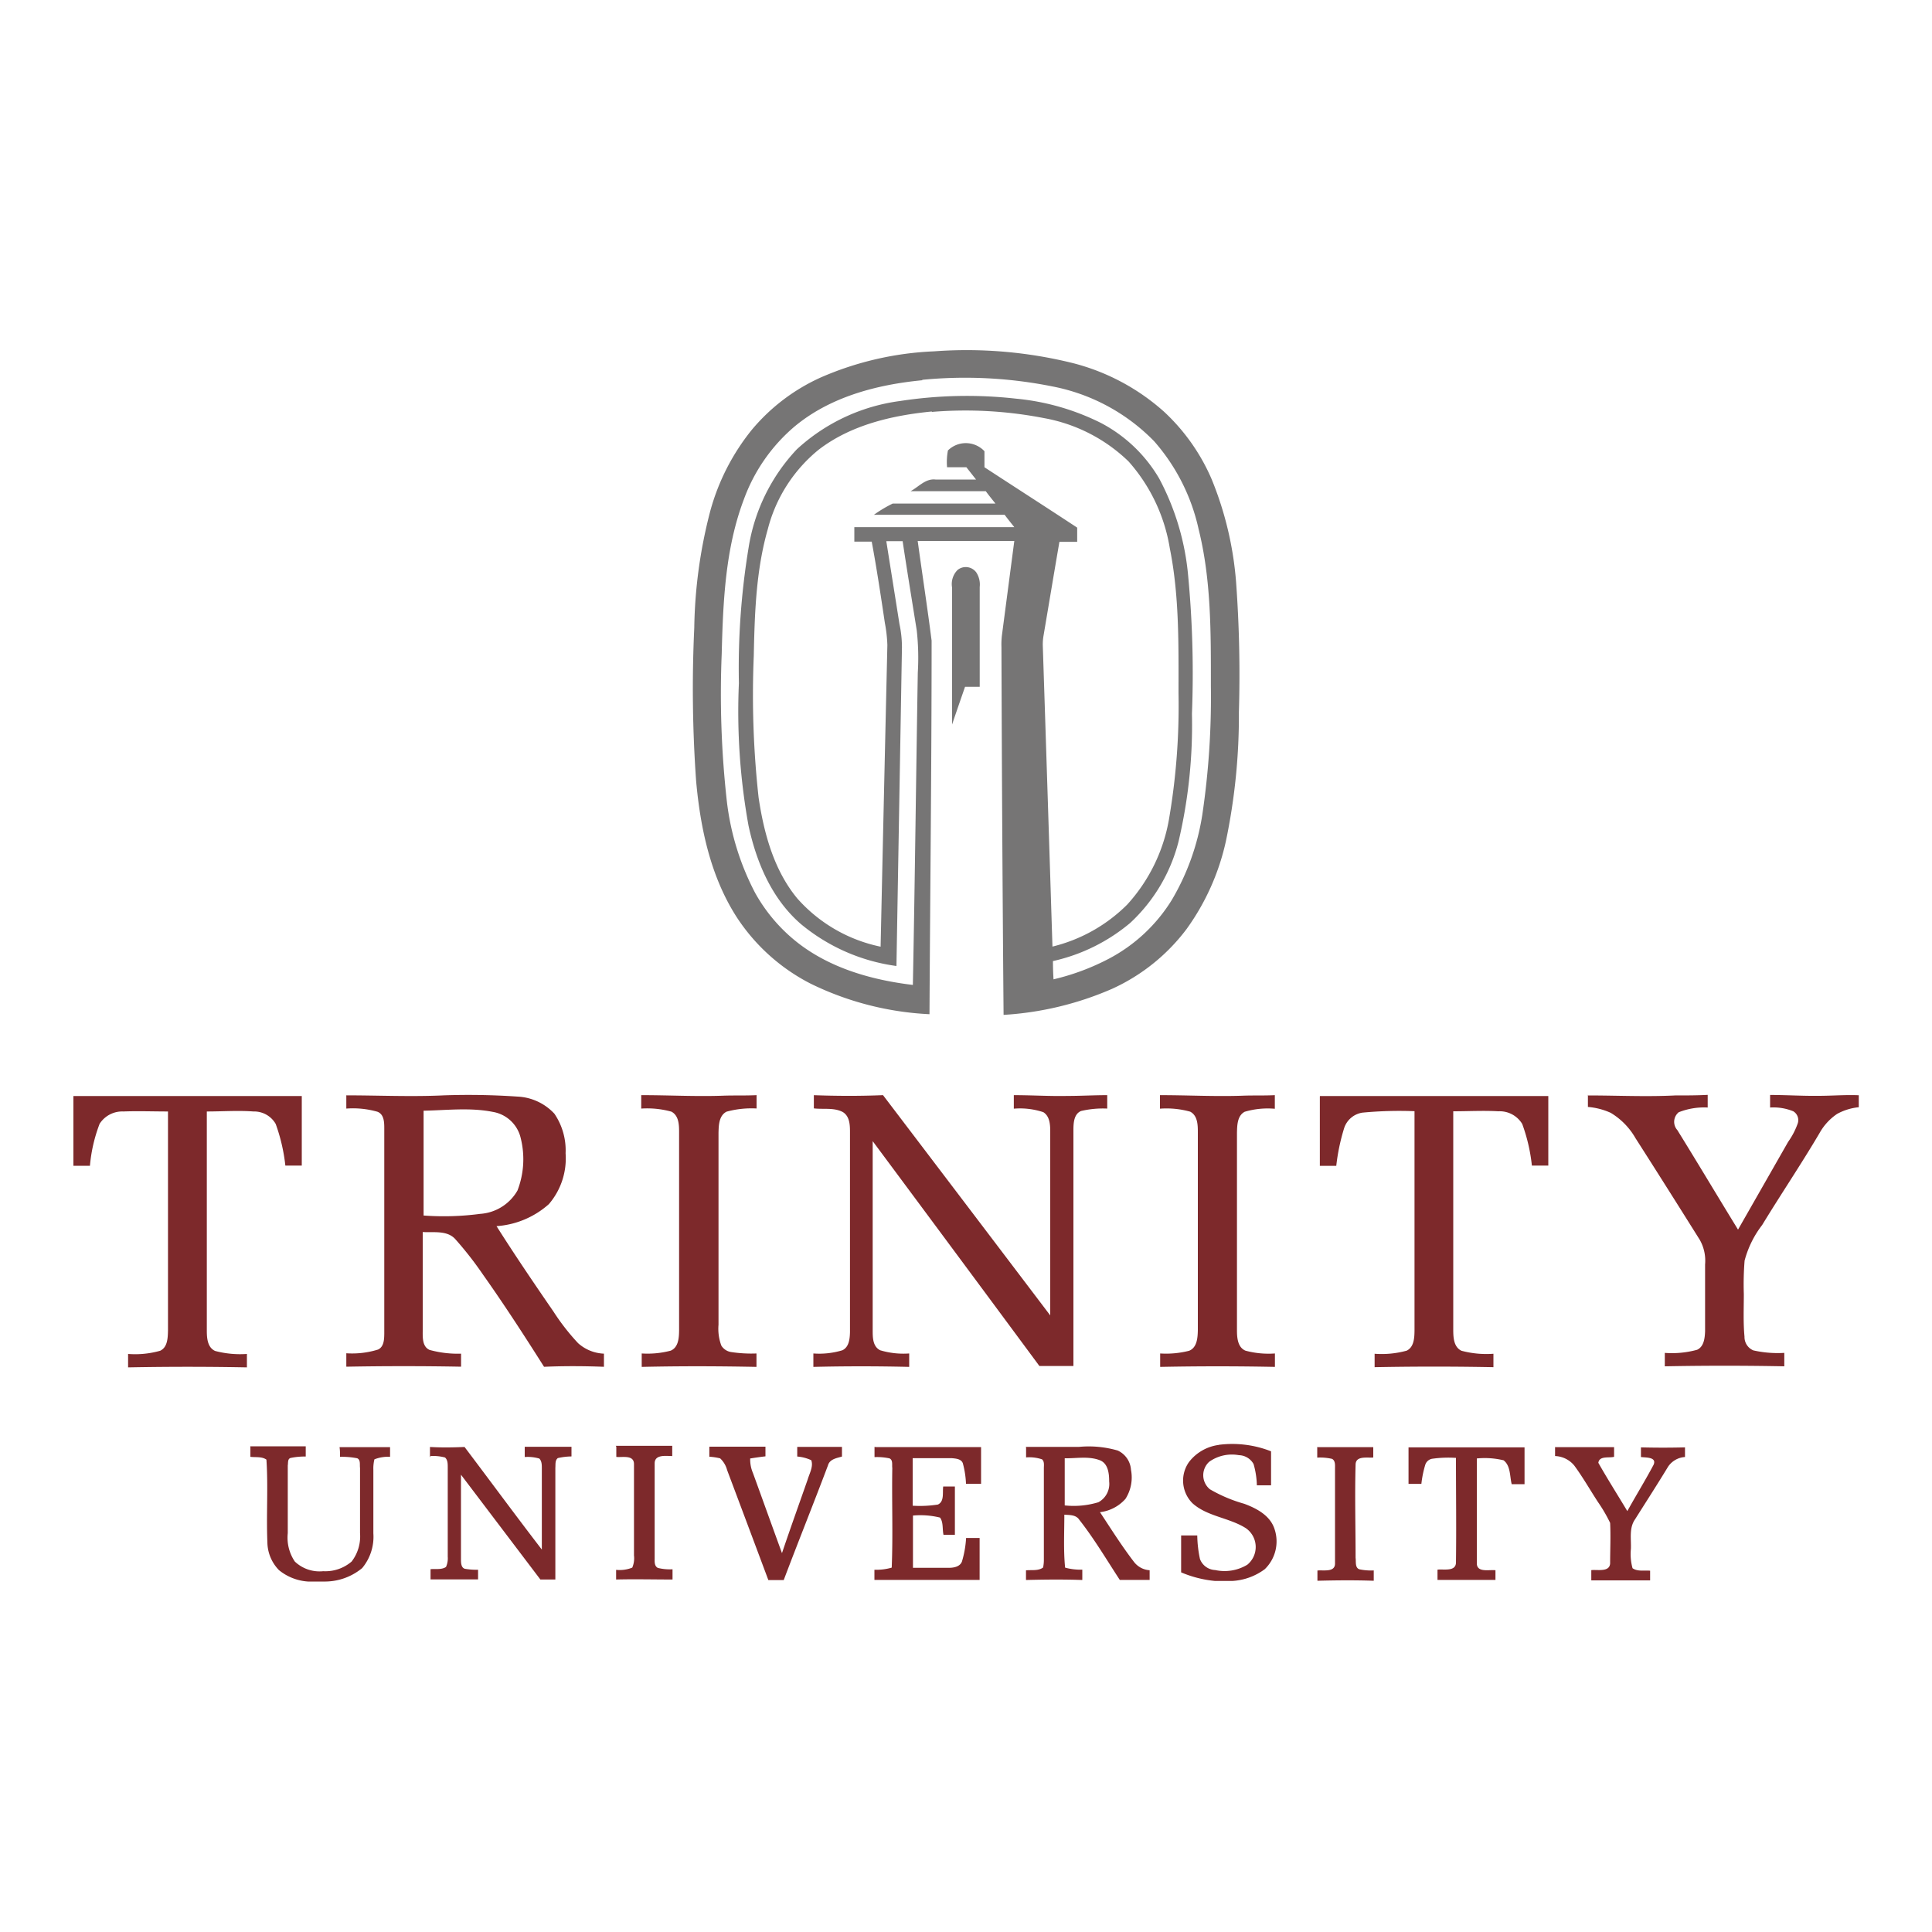
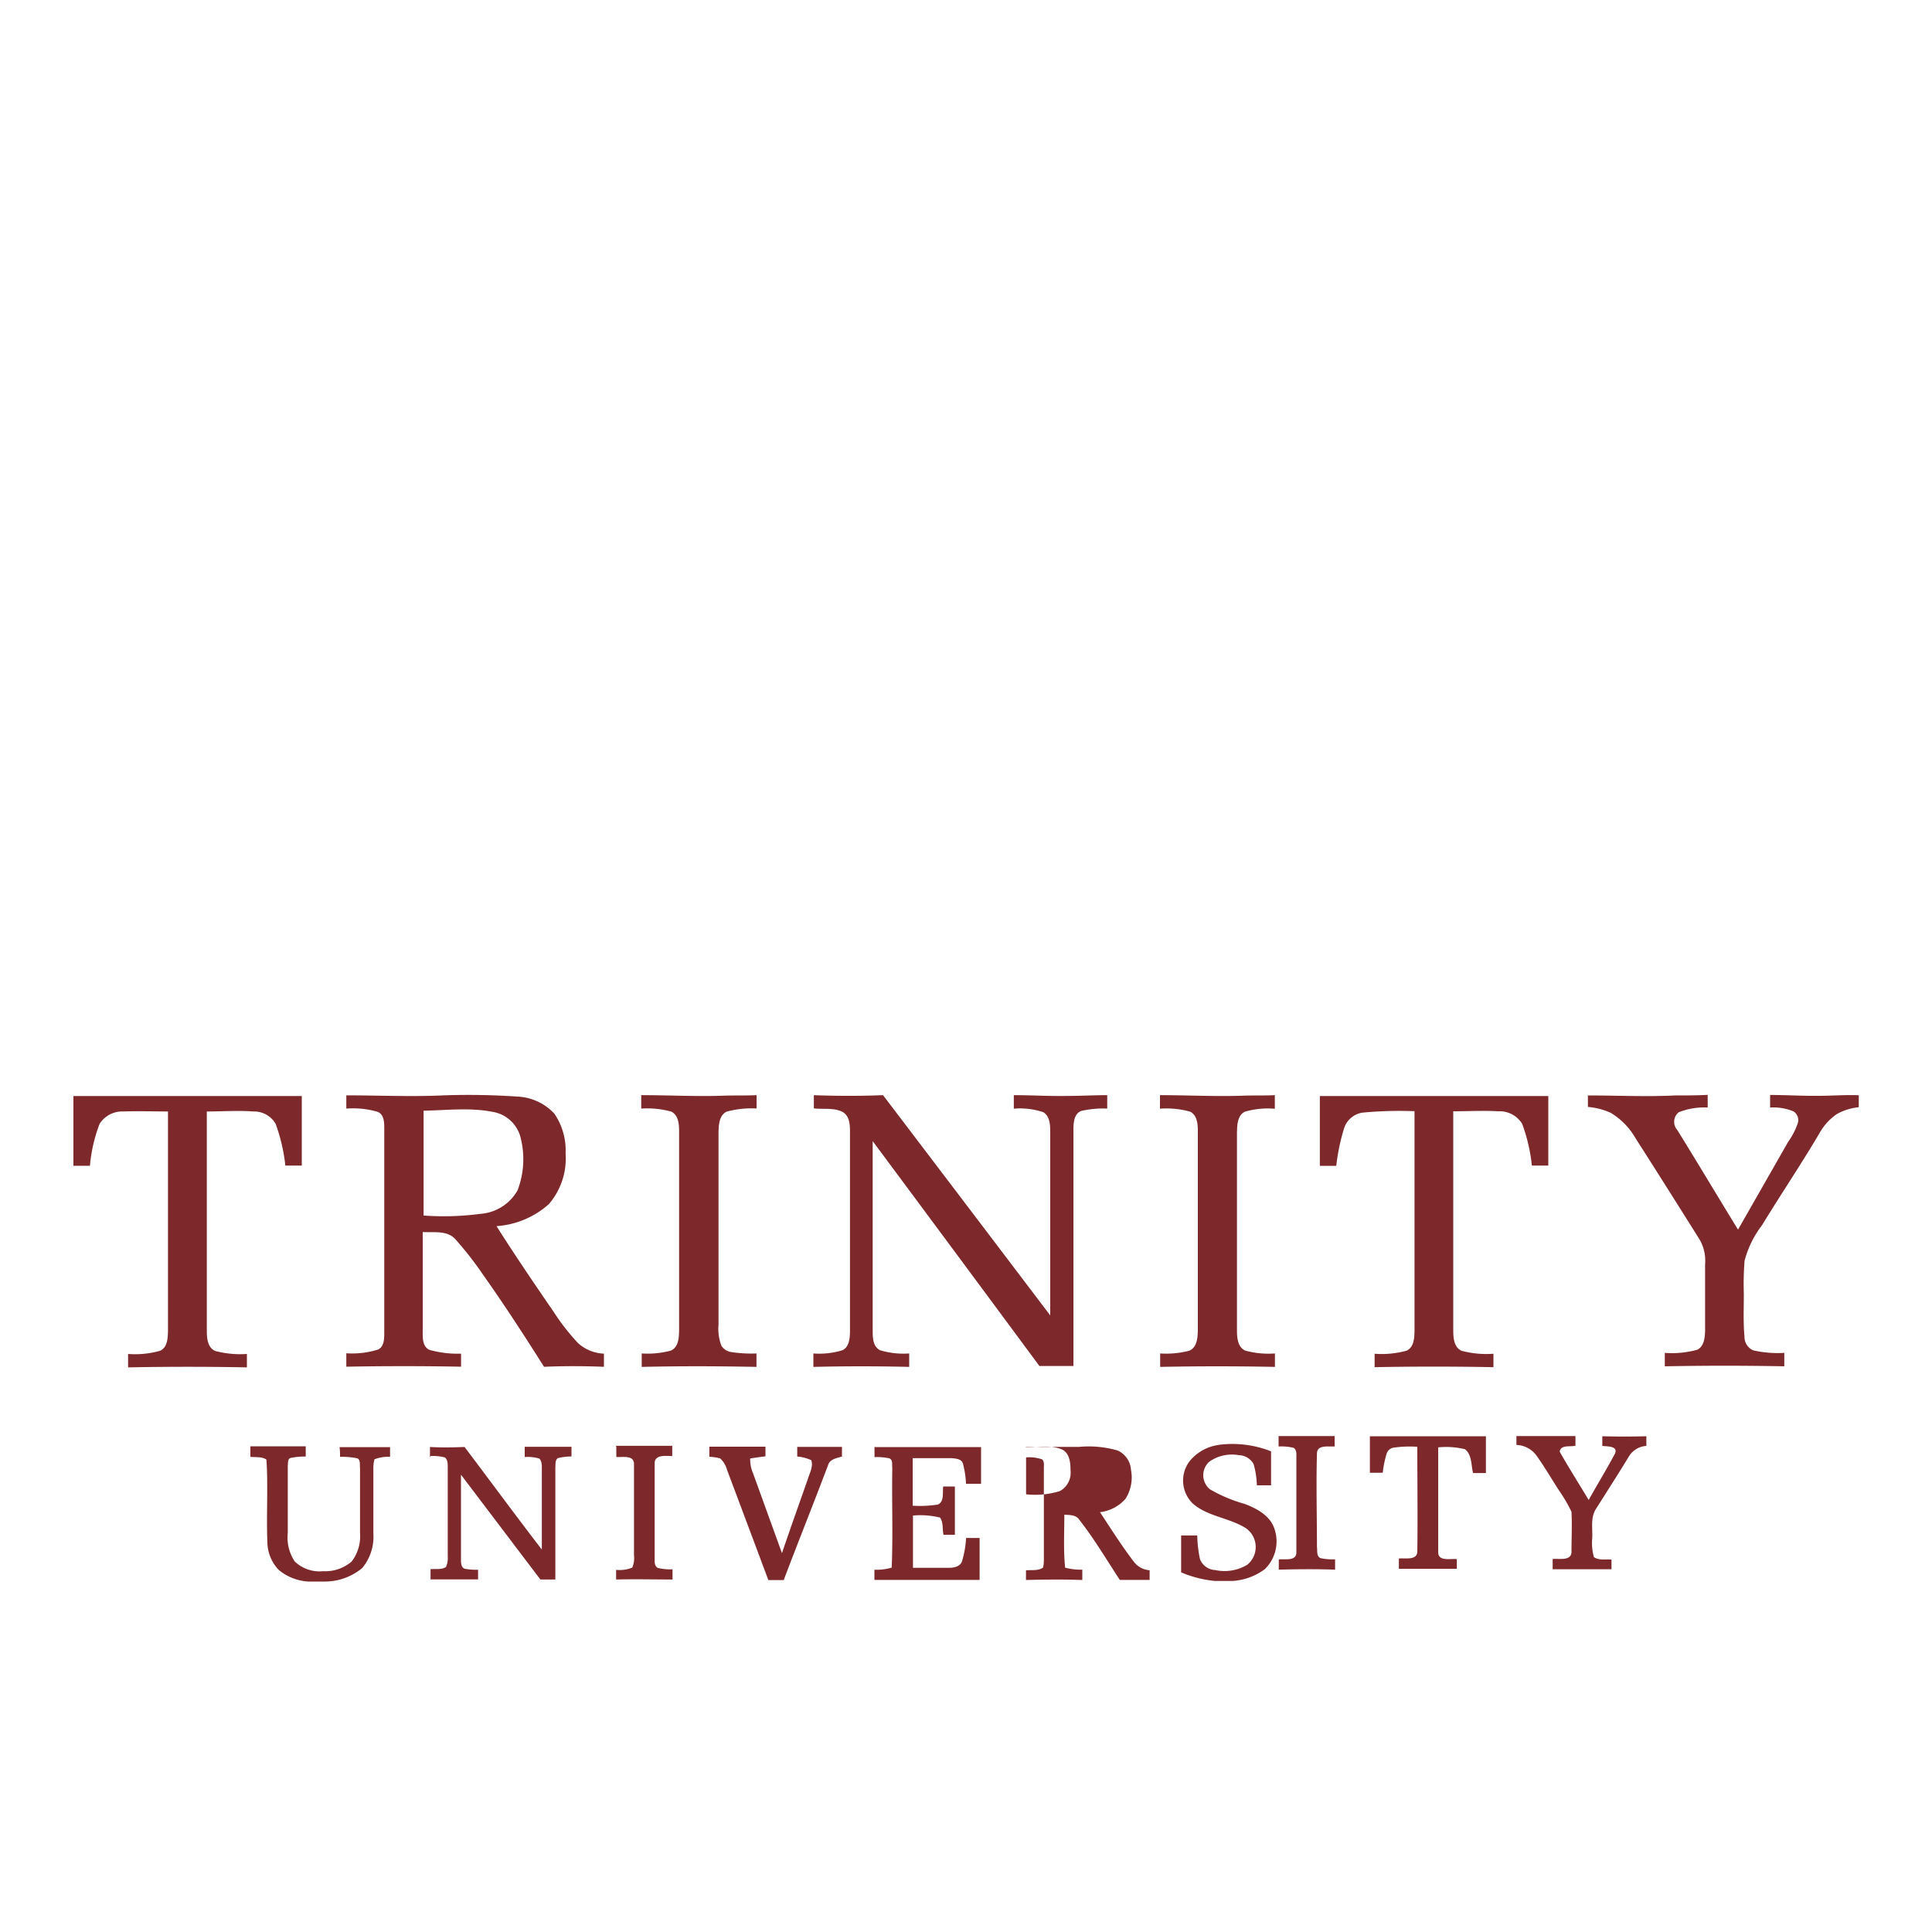
<svg xmlns="http://www.w3.org/2000/svg" id="Layer_1" data-name="Layer 1" width="200" height="200" viewBox="0 0 200 200">
  <defs>
    <style>.cls-1{fill:#767575;}.cls-2{fill:#7d292b;}.cls-3{fill:none;}</style>
  </defs>
  <title>trinity-university-logo-freelogovectors.net_</title>
-   <path class="cls-1" d="M85,39.06a32.69,32.69,0,0,1,11.69-2.69,45.69,45.69,0,0,1,14.46,1.24,22.51,22.51,0,0,1,9.34,5,20.64,20.64,0,0,1,4.94,7,35.24,35.24,0,0,1,2.53,10.66,131.14,131.14,0,0,1,.29,13.45,63.29,63.29,0,0,1-1.35,13.38,24.51,24.51,0,0,1-4.07,9.08,20,20,0,0,1-7.7,6.18,33,33,0,0,1-11.24,2.7q-.16-19-.22-38.08a7.92,7.92,0,0,1,.07-1.37L105,56H95c.47,3.44,1,6.87,1.44,10.32,0,12.89-.15,25.78-.22,38.67a31.35,31.35,0,0,1-12.28-3.15A20,20,0,0,1,76.3,95c-2.73-4.21-3.8-9.25-4.24-14.18A135,135,0,0,1,71.87,65a50.49,50.49,0,0,1,1.66-12.11,23,23,0,0,1,4.3-8.4A20,20,0,0,1,85,39.06m10.5.3c-4.72.45-9.58,1.72-13.28,4.82A17.93,17.93,0,0,0,77,51.71c-1.93,5.1-2.15,10.63-2.29,16a100.34,100.34,0,0,0,.53,15.21,27.19,27.19,0,0,0,2.93,9.51,17.13,17.13,0,0,0,4.33,5.1c3.42,2.7,7.75,3.92,12,4.43.21-10.78.33-21.55.51-32.33a25.62,25.62,0,0,0-.11-4.38c-.49-3.07-1-6.16-1.46-9.23H91.75c.45,2.86.91,5.71,1.36,8.57A11.57,11.57,0,0,1,93.37,67l-.57,33a19.57,19.57,0,0,1-9.9-4.35c-3-2.6-4.59-6.37-5.41-10.16a66.38,66.38,0,0,1-1-14.77,76.78,76.78,0,0,1,1-14,19.2,19.2,0,0,1,5-10.21,19.53,19.53,0,0,1,10.7-5,45.61,45.61,0,0,1,12-.24A24.83,24.83,0,0,1,114,43.8a15.14,15.14,0,0,1,6,5.74,26.38,26.38,0,0,1,3,10.09,107.74,107.74,0,0,1,.39,14.26A52.53,52.53,0,0,1,122,87.12a17.32,17.32,0,0,1-5,8.42A18.74,18.74,0,0,1,109,99.49q0,.95.06,1.89a24.24,24.24,0,0,0,5.76-2.15,16.93,16.93,0,0,0,6.48-6.06,24.81,24.81,0,0,0,3.17-8.88A83,83,0,0,0,125.35,71c0-5.42.05-10.92-1.27-16.22a20.4,20.4,0,0,0-4.61-9.11A20,20,0,0,0,108.93,40a45.84,45.84,0,0,0-13.48-.68m1,3.28C92.33,43,88.06,44,84.74,46.56a15.6,15.6,0,0,0-5.26,8.23c-1.22,4.26-1.36,8.73-1.45,13.13a96.72,96.72,0,0,0,.5,14.64c.55,3.7,1.58,7.51,4,10.44a15.78,15.78,0,0,0,8.63,5q.34-15.62.7-31.22a14.86,14.86,0,0,0-.26-2.3c-.42-2.81-.84-5.62-1.36-8.41h-1.8v-1.5H105c-.34-.43-.69-.86-1-1.28-4.51,0-9,0-13.53,0a13.26,13.26,0,0,1,1.94-1.16c3.55,0,7.09,0,10.64,0-.34-.43-.69-.85-1-1.28H94.26c.84-.45,1.55-1.33,2.58-1.21,1.4,0,2.8,0,4.2,0l-1-1.27h-2a6.3,6.3,0,0,1,.09-1.74,2.64,2.64,0,0,1,3.78.08c0,.55,0,1.11,0,1.66,3.2,2.09,6.41,4.15,9.6,6.25,0,.49,0,1,0,1.47h-1.84c-.56,3.25-1.1,6.5-1.65,9.75a5.28,5.28,0,0,0-.07,1q.51,15.57,1,31.15a16.46,16.46,0,0,0,7.74-4.35A17.57,17.57,0,0,0,121,84.88a69.31,69.31,0,0,0,1-13.11c0-5,.09-10.06-.9-15a17.83,17.83,0,0,0-4.27-9,16.88,16.88,0,0,0-8.77-4.49,42.43,42.43,0,0,0-11.58-.64M99.13,59a1.35,1.35,0,0,1,1.93.25,2.28,2.28,0,0,1,.36,1.51c0,3.45,0,6.89,0,10.34H99.9C99.45,72.4,99,73.69,98.56,75c0-4.72,0-9.44,0-14.17A2.07,2.07,0,0,1,99.13,59Z" />
-   <path class="cls-2" d="M7.6,113.46H31.24q0,3.6,0,7.2h-1.7a18.59,18.59,0,0,0-1-4.31,2.57,2.57,0,0,0-2.3-1.29c-1.61-.12-3.22,0-4.83,0q0,11.34,0,22.69c0,.75.06,1.74.86,2.1a10.09,10.09,0,0,0,3.29.31v1.39q-6.15-.12-12.3,0c0-.47,0-.93,0-1.39a9.51,9.51,0,0,0,3.32-.33c.77-.36.79-1.34.81-2.07,0-7.57,0-15.14,0-22.7-1.54,0-3.08-.06-4.62,0a2.78,2.78,0,0,0-2.46,1.28,16,16,0,0,0-1,4.34H7.6v-7.2m28.23-.09c3.38,0,6.75.16,10.13,0a74.67,74.67,0,0,1,7.63.13,5.55,5.55,0,0,1,3.8,1.77,6.73,6.73,0,0,1,1.16,4.1,7.26,7.26,0,0,1-1.73,5.26,9.07,9.07,0,0,1-5.42,2.28c1.9,3,3.89,5.93,5.9,8.85a23,23,0,0,0,2.54,3.26,4.25,4.25,0,0,0,2.68,1.09c0,.45,0,.9,0,1.36-2.07-.08-4.14-.09-6.2,0-2.05-3.24-4.13-6.45-6.34-9.57a36,36,0,0,0-2.8-3.59c-.84-1-2.27-.72-3.42-.79,0,3.39,0,6.77,0,10.15,0,.71-.07,1.7.7,2.05a10.9,10.9,0,0,0,3.27.39c0,.45,0,.9,0,1.35q-5.94-.11-11.88,0c0-.47,0-.93,0-1.39a9,9,0,0,0,3.3-.39c.6-.3.62-1.05.63-1.63q0-10.6,0-21.22c0-.63,0-1.48-.7-1.76a9.22,9.22,0,0,0-3.23-.33c0-.47,0-.94,0-1.41m8,1.61v10.87a28.59,28.59,0,0,0,5.85-.17,4.82,4.82,0,0,0,3.87-2.42,9,9,0,0,0,.34-5.4A3.57,3.57,0,0,0,51,115.1c-2.37-.47-4.8-.16-7.19-.12m22.63-1.61c2.76,0,5.52.15,8.28.06,1.2-.05,2.4,0,3.6-.06v1.38a9.81,9.81,0,0,0-3.11.33c-.79.41-.81,1.41-.83,2.18q0,9.94,0,19.87a5,5,0,0,0,.29,2.16,1.44,1.44,0,0,0,1,.67,13.72,13.72,0,0,0,2.64.15v1.39c-4-.08-7.92-.09-11.88,0,0-.46,0-.93,0-1.39a9.42,9.42,0,0,0,3-.29c.82-.35.86-1.36.87-2.12q0-10.22,0-20.43c0-.77,0-1.76-.79-2.19a9.38,9.38,0,0,0-3.13-.32c0-.46,0-.93,0-1.39m17.78,0c2.41.09,4.83.1,7.25,0q8.67,11.4,17.31,22.8,0-9.45,0-18.9c0-.74,0-1.69-.72-2.14a7.65,7.65,0,0,0-3.05-.36c0-.47,0-.93,0-1.4,1.85,0,3.7.12,5.55.08,1.38,0,2.75-.08,4.12-.08v1.39a9.86,9.86,0,0,0-2.71.25c-.72.3-.78,1.19-.79,1.86q0,12.27,0,24.54h-3.52Q99,129.78,90.34,118.13q0,9.8,0,19.58c0,.73,0,1.69.78,2.07a8.35,8.35,0,0,0,3,.33v1.39q-5-.12-9.92,0v-1.39a8.24,8.24,0,0,0,3-.33c.7-.33.77-1.2.79-1.87q0-10.32,0-20.64c0-.75,0-1.69-.74-2.15-.93-.49-2-.26-3-.38v-1.37m35.82,0c2.82,0,5.64.15,8.46.06,1.14-.05,2.29,0,3.44-.06,0,.47,0,.94,0,1.41a8.39,8.39,0,0,0-3.12.31c-.77.41-.78,1.4-.8,2.17q0,10.23,0,20.45c0,.76.07,1.77.88,2.11a9.18,9.18,0,0,0,3.05.29v1.39q-5.94-.12-11.88,0v-1.39a9.64,9.64,0,0,0,3-.28c.83-.34.88-1.36.9-2.12q0-10.23,0-20.45c0-.76,0-1.76-.79-2.18a9.12,9.12,0,0,0-3.13-.31c0-.47,0-.94,0-1.4m16.57.09h23.63q0,3.6,0,7.2h-1.7a18,18,0,0,0-1-4.31,2.73,2.73,0,0,0-2.46-1.31c-1.56-.09-3.12,0-4.68,0,0,7.5,0,15,0,22.5,0,.8,0,1.88.85,2.29a10,10,0,0,0,3.31.31v1.39q-6.15-.12-12.3,0v-1.39a9.75,9.75,0,0,0,3.32-.32c.77-.38.8-1.35.81-2.09q0-11.35,0-22.7a40.4,40.4,0,0,0-5.39.15,2.36,2.36,0,0,0-1.89,1.59,21,21,0,0,0-.82,3.92h-1.7v-7.2m27.77-.09c3,0,6,.15,9,0,1.13,0,2.26,0,3.38-.06,0,.44,0,.87,0,1.31a7.14,7.14,0,0,0-3,.49,1.28,1.28,0,0,0-.14,1.85c2.12,3.42,4.18,6.88,6.28,10.3l5.19-9.09a7.63,7.63,0,0,0,1-1.93,1.07,1.07,0,0,0-.47-1.23,5.44,5.44,0,0,0-2.4-.39v-1.3c1.67,0,3.33.11,5,.09,1.4,0,2.79-.12,4.18-.06,0,.41,0,.83,0,1.24a5.85,5.85,0,0,0-2.24.69,5.79,5.79,0,0,0-1.83,2c-1.9,3.22-4,6.33-5.93,9.5a10.36,10.36,0,0,0-1.82,3.69,30.69,30.69,0,0,0-.08,3.46c0,1.47-.07,2.94.07,4.41a1.5,1.5,0,0,0,.91,1.42,11.49,11.49,0,0,0,3.21.26v1.39q-6.18-.12-12.37,0v-1.39a9.84,9.84,0,0,0,3.34-.32c.72-.33.8-1.22.83-1.91,0-2.31,0-4.61,0-6.93a4.37,4.37,0,0,0-.56-2.56c-2.2-3.51-4.4-7-6.64-10.5a7.28,7.28,0,0,0-2.57-2.63,7.15,7.15,0,0,0-2.36-.61v-1.28m-38.22,36.26a10.93,10.93,0,0,1,5.42.67c0,1.17,0,2.35,0,3.52h-1.47a8.62,8.62,0,0,0-.34-2.2,1.78,1.78,0,0,0-1.52-.92,4.05,4.05,0,0,0-3.07.68,1.88,1.88,0,0,0,.07,2.85,15.27,15.27,0,0,0,3.55,1.5c1.27.47,2.67,1.2,3.13,2.59a4,4,0,0,1-1,4.18,6.22,6.22,0,0,1-3.36,1.22h-1.79a11.77,11.77,0,0,1-3.51-.89c0-1.28,0-2.55,0-3.82h1.67a12.5,12.5,0,0,0,.28,2.44,1.76,1.76,0,0,0,1.57,1.14,4.55,4.55,0,0,0,3.33-.55,2.37,2.37,0,0,0-.16-3.79c-1.73-1.09-4-1.2-5.52-2.58a3.32,3.32,0,0,1-.35-4.27,4.65,4.65,0,0,1,3.07-1.76m-100.26.14c1.92,0,3.83,0,5.75,0v1.06a7.14,7.14,0,0,0-1.53.14c-.37.07-.28.51-.33.79,0,2.32,0,4.64,0,7a4.41,4.41,0,0,0,.73,2.94,3.71,3.71,0,0,0,2.94,1,4.17,4.17,0,0,0,2.94-1,4.26,4.26,0,0,0,.87-2.94c0-2.25,0-4.5,0-6.75-.05-.34.08-.83-.29-1a8.18,8.18,0,0,0-1.78-.15c0-.35,0-.69-.05-1,1.75,0,3.49,0,5.23,0,0,.34,0,.7,0,1a3.84,3.84,0,0,0-1.62.26,3.93,3.93,0,0,0-.11,1.08c0,2.19,0,4.39,0,6.58a5.06,5.06,0,0,1-1.16,3.6,6.06,6.06,0,0,1-3.78,1.39H31.88a5.3,5.3,0,0,1-3-1.18,4.2,4.2,0,0,1-1.2-2.87c-.12-2.85.09-5.72-.1-8.57-.48-.34-1.11-.22-1.66-.29,0-.35,0-.7,0-1m18.59,1.06c0-.36,0-.72,0-1.08,1.19.07,2.39.05,3.58,0,2.67,3.53,5.29,7.1,8,10.62,0-2.81,0-5.61,0-8.42,0-.33,0-.74-.26-1a4.25,4.25,0,0,0-1.51-.16c0-.36,0-.71,0-1.06,1.62,0,3.23,0,4.84,0,0,.34,0,.68,0,1a6.63,6.63,0,0,0-1.41.17c-.31.23-.23.66-.26,1q0,5.78,0,11.57c-.51,0-1,0-1.55,0l-8.22-10.85c0,2.91,0,5.83,0,8.74,0,.35,0,.88.4,1a7,7,0,0,0,1.37.1v1c-1.64,0-3.28,0-4.92,0v-1.06c.53-.05,1.14.08,1.6-.23a2.18,2.18,0,0,0,.18-1.07c0-3.09,0-6.18,0-9.26,0-.34,0-.75-.28-1a4.7,4.7,0,0,0-1.5-.15m19.17-1.06c1.95,0,3.9,0,5.85,0,0,.35,0,.71,0,1.06-.64,0-1.83-.2-1.82.77,0,3.27,0,6.54,0,9.81,0,.33-.05.8.33,1a5.13,5.13,0,0,0,1.52.14v1.06c-1.94,0-3.9-.05-5.84,0v-1a3.49,3.49,0,0,0,1.67-.23,2.44,2.44,0,0,0,.18-1.26c0-3.15,0-6.3,0-9.45,0-1-1.2-.68-1.83-.75v-1.06m9.64,0c1.93,0,3.87,0,5.8,0v1c-.53.06-1,.13-1.58.22a3.58,3.58,0,0,0,.29,1.52c1,2.75,2,5.54,3,8.28.86-2.55,1.77-5.08,2.66-7.62.19-.65.61-1.35.37-2a4.2,4.2,0,0,0-1.45-.38v-1c1.55,0,3.09,0,4.63,0v1c-.55.17-1.27.26-1.45.92-1.51,4-3.08,7.9-4.58,11.87q-.79,0-1.59,0-2.13-5.7-4.27-11.39a2.54,2.54,0,0,0-.72-1.21,6.06,6.06,0,0,0-1.12-.17c0-.33,0-.66,0-1m17.24,0c3.63,0,7.26,0,10.89,0,0,1.26,0,2.53,0,3.8H100a9.55,9.55,0,0,0-.33-2.13c-.17-.45-.73-.48-1.13-.52-1.35,0-2.7,0-4.06,0v4.92a12,12,0,0,0,2.61-.12c.69-.32.46-1.25.55-1.87h1.21c0,1.68,0,3.36,0,5H97.67c-.13-.58,0-1.3-.36-1.78a8.46,8.46,0,0,0-2.8-.21v5.41c1.24,0,2.48,0,3.71,0,.51,0,1.15-.11,1.36-.65a10.49,10.49,0,0,0,.43-2.44h1.4v4.34H90.52v-1.05a5.71,5.71,0,0,0,1.79-.22c.14-3.43,0-6.87.06-10.31-.05-.33.09-.82-.29-1a6.21,6.21,0,0,0-1.55-.13c0-.35,0-.71,0-1.06m15.62,0c1.85,0,3.71,0,5.56,0a10.76,10.76,0,0,1,4,.38,2.37,2.37,0,0,1,1.37,2,4.12,4.12,0,0,1-.57,3,4.17,4.17,0,0,1-2.64,1.38c1.15,1.74,2.26,3.51,3.53,5.16a2.21,2.21,0,0,0,1.61.85c0,.34,0,.67,0,1-1,0-2.06,0-3.09,0-1.37-2.09-2.64-4.25-4.19-6.22-.34-.53-1-.49-1.55-.53,0,1.83-.1,3.67.08,5.48a6,6,0,0,0,1.78.21c0,.35,0,.71,0,1.07-1.94-.07-3.89-.05-5.83,0,0-.35,0-.7,0-1,.58-.06,1.26.08,1.77-.29a3.68,3.68,0,0,0,.08-.82c0-3.15,0-6.3,0-9.46,0-.3.07-.7-.19-.92a4.14,4.14,0,0,0-1.65-.2c0-.36,0-.71,0-1.06m4,1.15c0,1.63,0,3.25,0,4.88a8.74,8.74,0,0,0,3.49-.33,2.16,2.16,0,0,0,1.11-2.15c0-.78-.09-1.8-.9-2.17-1.17-.48-2.46-.21-3.69-.23m26.08-1.15c1.95,0,3.9,0,5.85,0v1.07c-.63.06-1.82-.21-1.83.74-.09,3.21,0,6.43,0,9.65.06.39-.08,1,.38,1.18a5.78,5.78,0,0,0,1.5.12c0,.35,0,.71,0,1.07-2-.07-3.89-.05-5.83,0,0-.36,0-.71,0-1.06.61-.07,1.8.21,1.82-.7,0-3.29,0-6.57,0-9.86,0-.34.05-.81-.31-1a5.59,5.59,0,0,0-1.53-.13c0-.36,0-.71,0-1.06m9.46,0c4,0,8,0,12,0,0,1.27,0,2.54,0,3.81h-1.33c-.21-.82-.1-1.9-.84-2.47a8.29,8.29,0,0,0-2.77-.19c0,3.62,0,7.24,0,10.85,0,1,1.29.64,1.93.72v1c-2,0-4,0-6,0v-1.06c.62-.08,1.86.23,1.91-.7.05-3.62,0-7.25,0-10.87a11.9,11.9,0,0,0-2.46.09.92.92,0,0,0-.71.6,11,11,0,0,0-.41,2h-1.33v-3.8m15.18,0c2,0,4.07,0,6.1,0v1c-.54.14-1.53-.13-1.63.62.95,1.68,2,3.33,3,5,.89-1.61,1.86-3.18,2.72-4.8.35-.82-.82-.73-1.31-.8,0-.33,0-.66,0-1q2.28.06,4.56,0c0,.32,0,.64,0,1a2.28,2.28,0,0,0-1.75,1c-1.11,1.83-2.28,3.64-3.42,5.45-.63.9-.39,2-.43,3.06a5.47,5.47,0,0,0,.17,2c.52.37,1.22.2,1.82.26q0,.53,0,1c-2,0-4.06,0-6.09,0v-1.06c.63-.08,1.89.24,1.95-.7,0-1.4.07-2.8,0-4.19a15.59,15.59,0,0,0-1.26-2.16c-.82-1.26-1.56-2.56-2.44-3.76a2.69,2.69,0,0,0-2-1v-1Z" />
+   <path class="cls-2" d="M7.6,113.46H31.24q0,3.6,0,7.2h-1.7a18.59,18.59,0,0,0-1-4.31,2.57,2.57,0,0,0-2.3-1.29c-1.61-.12-3.22,0-4.83,0q0,11.34,0,22.69c0,.75.06,1.74.86,2.1a10.09,10.09,0,0,0,3.29.31v1.39q-6.15-.12-12.3,0c0-.47,0-.93,0-1.39a9.51,9.51,0,0,0,3.32-.33c.77-.36.79-1.34.81-2.07,0-7.57,0-15.14,0-22.7-1.54,0-3.08-.06-4.62,0a2.78,2.78,0,0,0-2.46,1.28,16,16,0,0,0-1,4.34H7.6v-7.2m28.23-.09c3.38,0,6.75.16,10.13,0a74.67,74.67,0,0,1,7.63.13,5.55,5.55,0,0,1,3.8,1.77,6.73,6.73,0,0,1,1.16,4.1,7.26,7.26,0,0,1-1.73,5.26,9.07,9.07,0,0,1-5.42,2.28c1.9,3,3.89,5.93,5.9,8.85a23,23,0,0,0,2.54,3.26,4.25,4.25,0,0,0,2.68,1.09c0,.45,0,.9,0,1.36-2.07-.08-4.14-.09-6.2,0-2.05-3.24-4.13-6.45-6.34-9.57a36,36,0,0,0-2.8-3.59c-.84-1-2.27-.72-3.42-.79,0,3.39,0,6.77,0,10.15,0,.71-.07,1.7.7,2.05a10.9,10.9,0,0,0,3.27.39c0,.45,0,.9,0,1.35q-5.94-.11-11.88,0c0-.47,0-.93,0-1.39a9,9,0,0,0,3.3-.39c.6-.3.62-1.05.63-1.63q0-10.6,0-21.22c0-.63,0-1.48-.7-1.76a9.22,9.22,0,0,0-3.23-.33c0-.47,0-.94,0-1.41m8,1.61v10.87a28.59,28.59,0,0,0,5.85-.17,4.82,4.82,0,0,0,3.87-2.42,9,9,0,0,0,.34-5.4A3.57,3.57,0,0,0,51,115.1c-2.37-.47-4.8-.16-7.19-.12m22.63-1.61c2.76,0,5.52.15,8.28.06,1.2-.05,2.4,0,3.6-.06v1.38a9.81,9.81,0,0,0-3.11.33c-.79.41-.81,1.41-.83,2.18q0,9.94,0,19.87a5,5,0,0,0,.29,2.16,1.44,1.44,0,0,0,1,.67,13.72,13.72,0,0,0,2.64.15v1.39c-4-.08-7.92-.09-11.88,0,0-.46,0-.93,0-1.39a9.42,9.42,0,0,0,3-.29c.82-.35.86-1.36.87-2.12q0-10.22,0-20.43c0-.77,0-1.76-.79-2.19a9.38,9.38,0,0,0-3.13-.32c0-.46,0-.93,0-1.39m17.78,0c2.41.09,4.83.1,7.25,0q8.67,11.4,17.31,22.8,0-9.45,0-18.9c0-.74,0-1.69-.72-2.14a7.65,7.65,0,0,0-3.05-.36c0-.47,0-.93,0-1.4,1.85,0,3.7.12,5.55.08,1.38,0,2.75-.08,4.12-.08v1.39a9.86,9.86,0,0,0-2.71.25c-.72.3-.78,1.19-.79,1.86q0,12.27,0,24.54h-3.52Q99,129.78,90.34,118.13q0,9.8,0,19.58c0,.73,0,1.69.78,2.07a8.35,8.35,0,0,0,3,.33v1.39q-5-.12-9.92,0v-1.39a8.24,8.24,0,0,0,3-.33c.7-.33.77-1.2.79-1.87q0-10.32,0-20.64c0-.75,0-1.69-.74-2.15-.93-.49-2-.26-3-.38v-1.37m35.82,0c2.82,0,5.64.15,8.46.06,1.14-.05,2.29,0,3.44-.06,0,.47,0,.94,0,1.41a8.39,8.39,0,0,0-3.12.31c-.77.41-.78,1.4-.8,2.17q0,10.23,0,20.45c0,.76.07,1.77.88,2.11a9.18,9.18,0,0,0,3.05.29v1.39q-5.94-.12-11.88,0v-1.39a9.64,9.64,0,0,0,3-.28c.83-.34.88-1.36.9-2.12q0-10.23,0-20.45c0-.76,0-1.76-.79-2.18a9.12,9.12,0,0,0-3.13-.31c0-.47,0-.94,0-1.4m16.57.09h23.63q0,3.6,0,7.2h-1.7a18,18,0,0,0-1-4.31,2.73,2.73,0,0,0-2.46-1.31c-1.56-.09-3.12,0-4.68,0,0,7.5,0,15,0,22.5,0,.8,0,1.88.85,2.29a10,10,0,0,0,3.31.31v1.39q-6.15-.12-12.3,0v-1.39a9.75,9.75,0,0,0,3.32-.32c.77-.38.8-1.35.81-2.09q0-11.35,0-22.7a40.4,40.4,0,0,0-5.39.15,2.36,2.36,0,0,0-1.89,1.59,21,21,0,0,0-.82,3.92h-1.7v-7.2m27.77-.09c3,0,6,.15,9,0,1.13,0,2.26,0,3.38-.06,0,.44,0,.87,0,1.31a7.14,7.14,0,0,0-3,.49,1.28,1.28,0,0,0-.14,1.85c2.12,3.42,4.18,6.88,6.28,10.3l5.19-9.09a7.63,7.63,0,0,0,1-1.93,1.07,1.07,0,0,0-.47-1.23,5.44,5.44,0,0,0-2.4-.39v-1.3c1.67,0,3.33.11,5,.09,1.4,0,2.79-.12,4.18-.06,0,.41,0,.83,0,1.24a5.85,5.85,0,0,0-2.24.69,5.79,5.79,0,0,0-1.83,2c-1.9,3.22-4,6.33-5.93,9.5a10.36,10.36,0,0,0-1.82,3.69,30.69,30.69,0,0,0-.08,3.46c0,1.47-.07,2.94.07,4.41a1.5,1.5,0,0,0,.91,1.42,11.49,11.49,0,0,0,3.21.26v1.39q-6.18-.12-12.37,0v-1.39a9.84,9.84,0,0,0,3.34-.32c.72-.33.8-1.22.83-1.91,0-2.31,0-4.61,0-6.93a4.37,4.37,0,0,0-.56-2.56c-2.2-3.51-4.4-7-6.64-10.5a7.28,7.28,0,0,0-2.57-2.63,7.15,7.15,0,0,0-2.36-.61v-1.28m-38.22,36.26a10.93,10.93,0,0,1,5.42.67c0,1.17,0,2.35,0,3.52h-1.47a8.62,8.62,0,0,0-.34-2.2,1.78,1.78,0,0,0-1.52-.92,4.05,4.05,0,0,0-3.07.68,1.88,1.88,0,0,0,.07,2.85,15.27,15.27,0,0,0,3.55,1.5c1.27.47,2.67,1.2,3.13,2.59a4,4,0,0,1-1,4.18,6.22,6.22,0,0,1-3.36,1.22h-1.79a11.77,11.77,0,0,1-3.51-.89c0-1.28,0-2.55,0-3.82h1.67a12.5,12.5,0,0,0,.28,2.44,1.76,1.76,0,0,0,1.57,1.14,4.55,4.55,0,0,0,3.33-.55,2.37,2.37,0,0,0-.16-3.79c-1.73-1.09-4-1.2-5.52-2.58a3.32,3.32,0,0,1-.35-4.27,4.65,4.65,0,0,1,3.07-1.76m-100.26.14c1.92,0,3.83,0,5.75,0v1.06a7.14,7.14,0,0,0-1.53.14c-.37.07-.28.51-.33.79,0,2.32,0,4.64,0,7a4.41,4.41,0,0,0,.73,2.94,3.71,3.71,0,0,0,2.94,1,4.17,4.17,0,0,0,2.94-1,4.26,4.26,0,0,0,.87-2.94c0-2.25,0-4.5,0-6.75-.05-.34.08-.83-.29-1a8.18,8.18,0,0,0-1.78-.15c0-.35,0-.69-.05-1,1.75,0,3.49,0,5.23,0,0,.34,0,.7,0,1a3.84,3.84,0,0,0-1.62.26,3.93,3.93,0,0,0-.11,1.08c0,2.19,0,4.39,0,6.58a5.06,5.06,0,0,1-1.16,3.6,6.06,6.06,0,0,1-3.78,1.39H31.88a5.3,5.3,0,0,1-3-1.18,4.2,4.2,0,0,1-1.2-2.87c-.12-2.85.09-5.72-.1-8.57-.48-.34-1.11-.22-1.66-.29,0-.35,0-.7,0-1m18.59,1.06c0-.36,0-.72,0-1.08,1.19.07,2.39.05,3.58,0,2.67,3.53,5.29,7.1,8,10.62,0-2.81,0-5.61,0-8.42,0-.33,0-.74-.26-1a4.25,4.25,0,0,0-1.51-.16c0-.36,0-.71,0-1.06,1.62,0,3.23,0,4.84,0,0,.34,0,.68,0,1a6.63,6.63,0,0,0-1.41.17c-.31.23-.23.66-.26,1q0,5.78,0,11.57c-.51,0-1,0-1.55,0l-8.22-10.85c0,2.91,0,5.83,0,8.74,0,.35,0,.88.4,1a7,7,0,0,0,1.37.1v1c-1.64,0-3.28,0-4.92,0v-1.06c.53-.05,1.14.08,1.6-.23a2.18,2.18,0,0,0,.18-1.07c0-3.09,0-6.18,0-9.26,0-.34,0-.75-.28-1a4.7,4.7,0,0,0-1.5-.15m19.17-1.06c1.95,0,3.9,0,5.85,0,0,.35,0,.71,0,1.06-.64,0-1.83-.2-1.82.77,0,3.27,0,6.54,0,9.81,0,.33-.05.8.33,1a5.13,5.13,0,0,0,1.52.14v1.06c-1.94,0-3.9-.05-5.84,0v-1a3.49,3.49,0,0,0,1.67-.23,2.44,2.44,0,0,0,.18-1.26c0-3.15,0-6.3,0-9.45,0-1-1.2-.68-1.83-.75v-1.06m9.64,0c1.93,0,3.87,0,5.8,0v1c-.53.06-1,.13-1.58.22a3.58,3.58,0,0,0,.29,1.52c1,2.75,2,5.54,3,8.28.86-2.55,1.77-5.08,2.66-7.62.19-.65.61-1.35.37-2a4.2,4.2,0,0,0-1.45-.38v-1c1.55,0,3.09,0,4.63,0v1c-.55.17-1.27.26-1.45.92-1.51,4-3.08,7.9-4.58,11.87q-.79,0-1.59,0-2.13-5.7-4.27-11.39a2.54,2.54,0,0,0-.72-1.21,6.06,6.06,0,0,0-1.12-.17c0-.33,0-.66,0-1m17.24,0c3.63,0,7.26,0,10.89,0,0,1.26,0,2.53,0,3.8H100a9.55,9.55,0,0,0-.33-2.13c-.17-.45-.73-.48-1.13-.52-1.35,0-2.7,0-4.06,0v4.92a12,12,0,0,0,2.61-.12c.69-.32.46-1.25.55-1.87h1.21c0,1.68,0,3.36,0,5H97.67c-.13-.58,0-1.3-.36-1.78a8.46,8.46,0,0,0-2.8-.21v5.41c1.24,0,2.48,0,3.71,0,.51,0,1.15-.11,1.36-.65a10.49,10.49,0,0,0,.43-2.44h1.4v4.34H90.52v-1.05a5.71,5.71,0,0,0,1.79-.22c.14-3.43,0-6.87.06-10.31-.05-.33.09-.82-.29-1a6.21,6.21,0,0,0-1.55-.13c0-.35,0-.71,0-1.06m15.62,0c1.85,0,3.71,0,5.56,0a10.76,10.76,0,0,1,4,.38,2.37,2.37,0,0,1,1.37,2,4.12,4.12,0,0,1-.57,3,4.17,4.17,0,0,1-2.64,1.38c1.15,1.74,2.26,3.51,3.53,5.16a2.21,2.21,0,0,0,1.61.85c0,.34,0,.67,0,1-1,0-2.06,0-3.09,0-1.37-2.09-2.64-4.25-4.19-6.22-.34-.53-1-.49-1.55-.53,0,1.83-.1,3.67.08,5.48a6,6,0,0,0,1.78.21c0,.35,0,.71,0,1.07-1.94-.07-3.89-.05-5.83,0,0-.35,0-.7,0-1,.58-.06,1.26.08,1.77-.29a3.68,3.68,0,0,0,.08-.82c0-3.15,0-6.3,0-9.46,0-.3.07-.7-.19-.92a4.14,4.14,0,0,0-1.65-.2c0-.36,0-.71,0-1.06c0,1.63,0,3.25,0,4.88a8.74,8.74,0,0,0,3.49-.33,2.16,2.16,0,0,0,1.11-2.15c0-.78-.09-1.8-.9-2.17-1.17-.48-2.46-.21-3.69-.23m26.08-1.15c1.95,0,3.9,0,5.85,0v1.07c-.63.06-1.82-.21-1.83.74-.09,3.21,0,6.43,0,9.65.06.39-.08,1,.38,1.18a5.78,5.78,0,0,0,1.5.12c0,.35,0,.71,0,1.07-2-.07-3.89-.05-5.83,0,0-.36,0-.71,0-1.06.61-.07,1.8.21,1.82-.7,0-3.29,0-6.57,0-9.86,0-.34.05-.81-.31-1a5.59,5.59,0,0,0-1.53-.13c0-.36,0-.71,0-1.06m9.46,0c4,0,8,0,12,0,0,1.27,0,2.54,0,3.81h-1.33c-.21-.82-.1-1.9-.84-2.47a8.29,8.29,0,0,0-2.77-.19c0,3.62,0,7.24,0,10.85,0,1,1.29.64,1.93.72v1c-2,0-4,0-6,0v-1.06c.62-.08,1.86.23,1.91-.7.05-3.62,0-7.25,0-10.87a11.9,11.9,0,0,0-2.46.09.92.92,0,0,0-.71.6,11,11,0,0,0-.41,2h-1.33v-3.8m15.18,0c2,0,4.07,0,6.1,0v1c-.54.14-1.53-.13-1.63.62.95,1.68,2,3.33,3,5,.89-1.61,1.86-3.18,2.72-4.8.35-.82-.82-.73-1.31-.8,0-.33,0-.66,0-1q2.28.06,4.56,0c0,.32,0,.64,0,1a2.28,2.28,0,0,0-1.75,1c-1.11,1.83-2.28,3.64-3.42,5.45-.63.9-.39,2-.43,3.06a5.47,5.47,0,0,0,.17,2c.52.37,1.22.2,1.82.26q0,.53,0,1c-2,0-4.06,0-6.09,0v-1.06c.63-.08,1.89.24,1.95-.7,0-1.4.07-2.8,0-4.19a15.59,15.59,0,0,0-1.26-2.16c-.82-1.26-1.56-2.56-2.44-3.76a2.69,2.69,0,0,0-2-1v-1Z" />
  <rect class="cls-3" width="200" height="200" />
</svg>